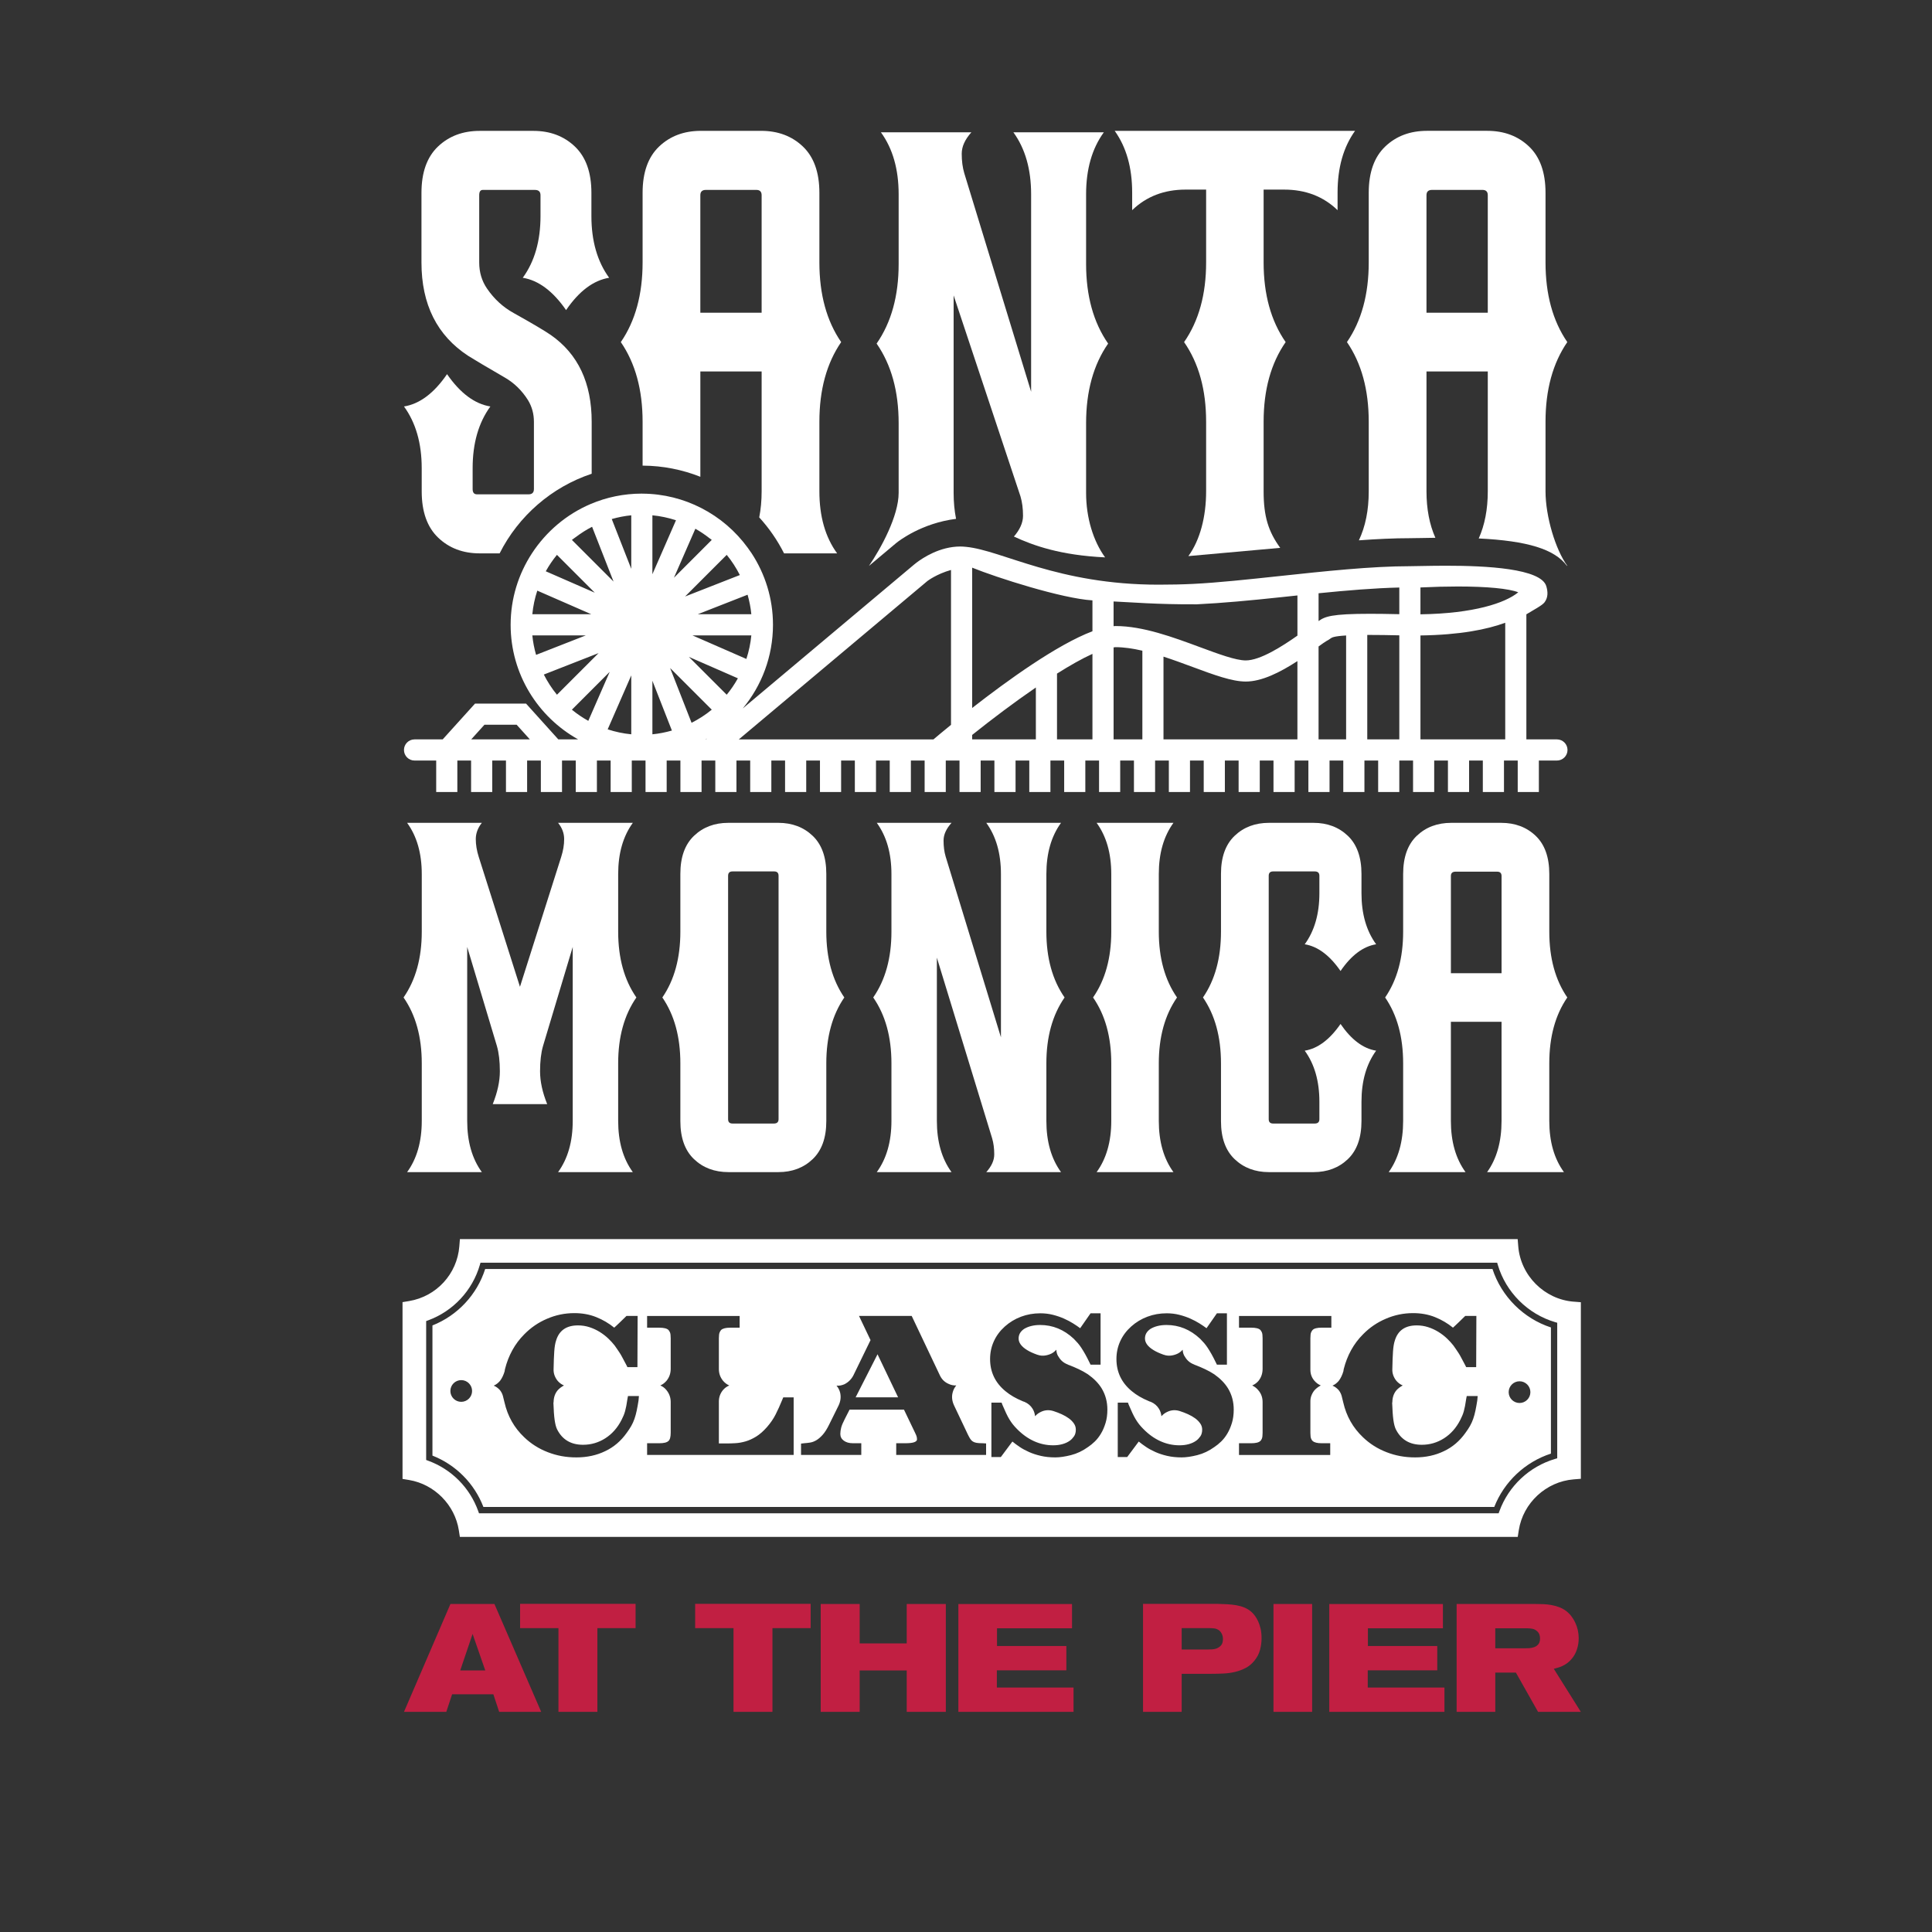
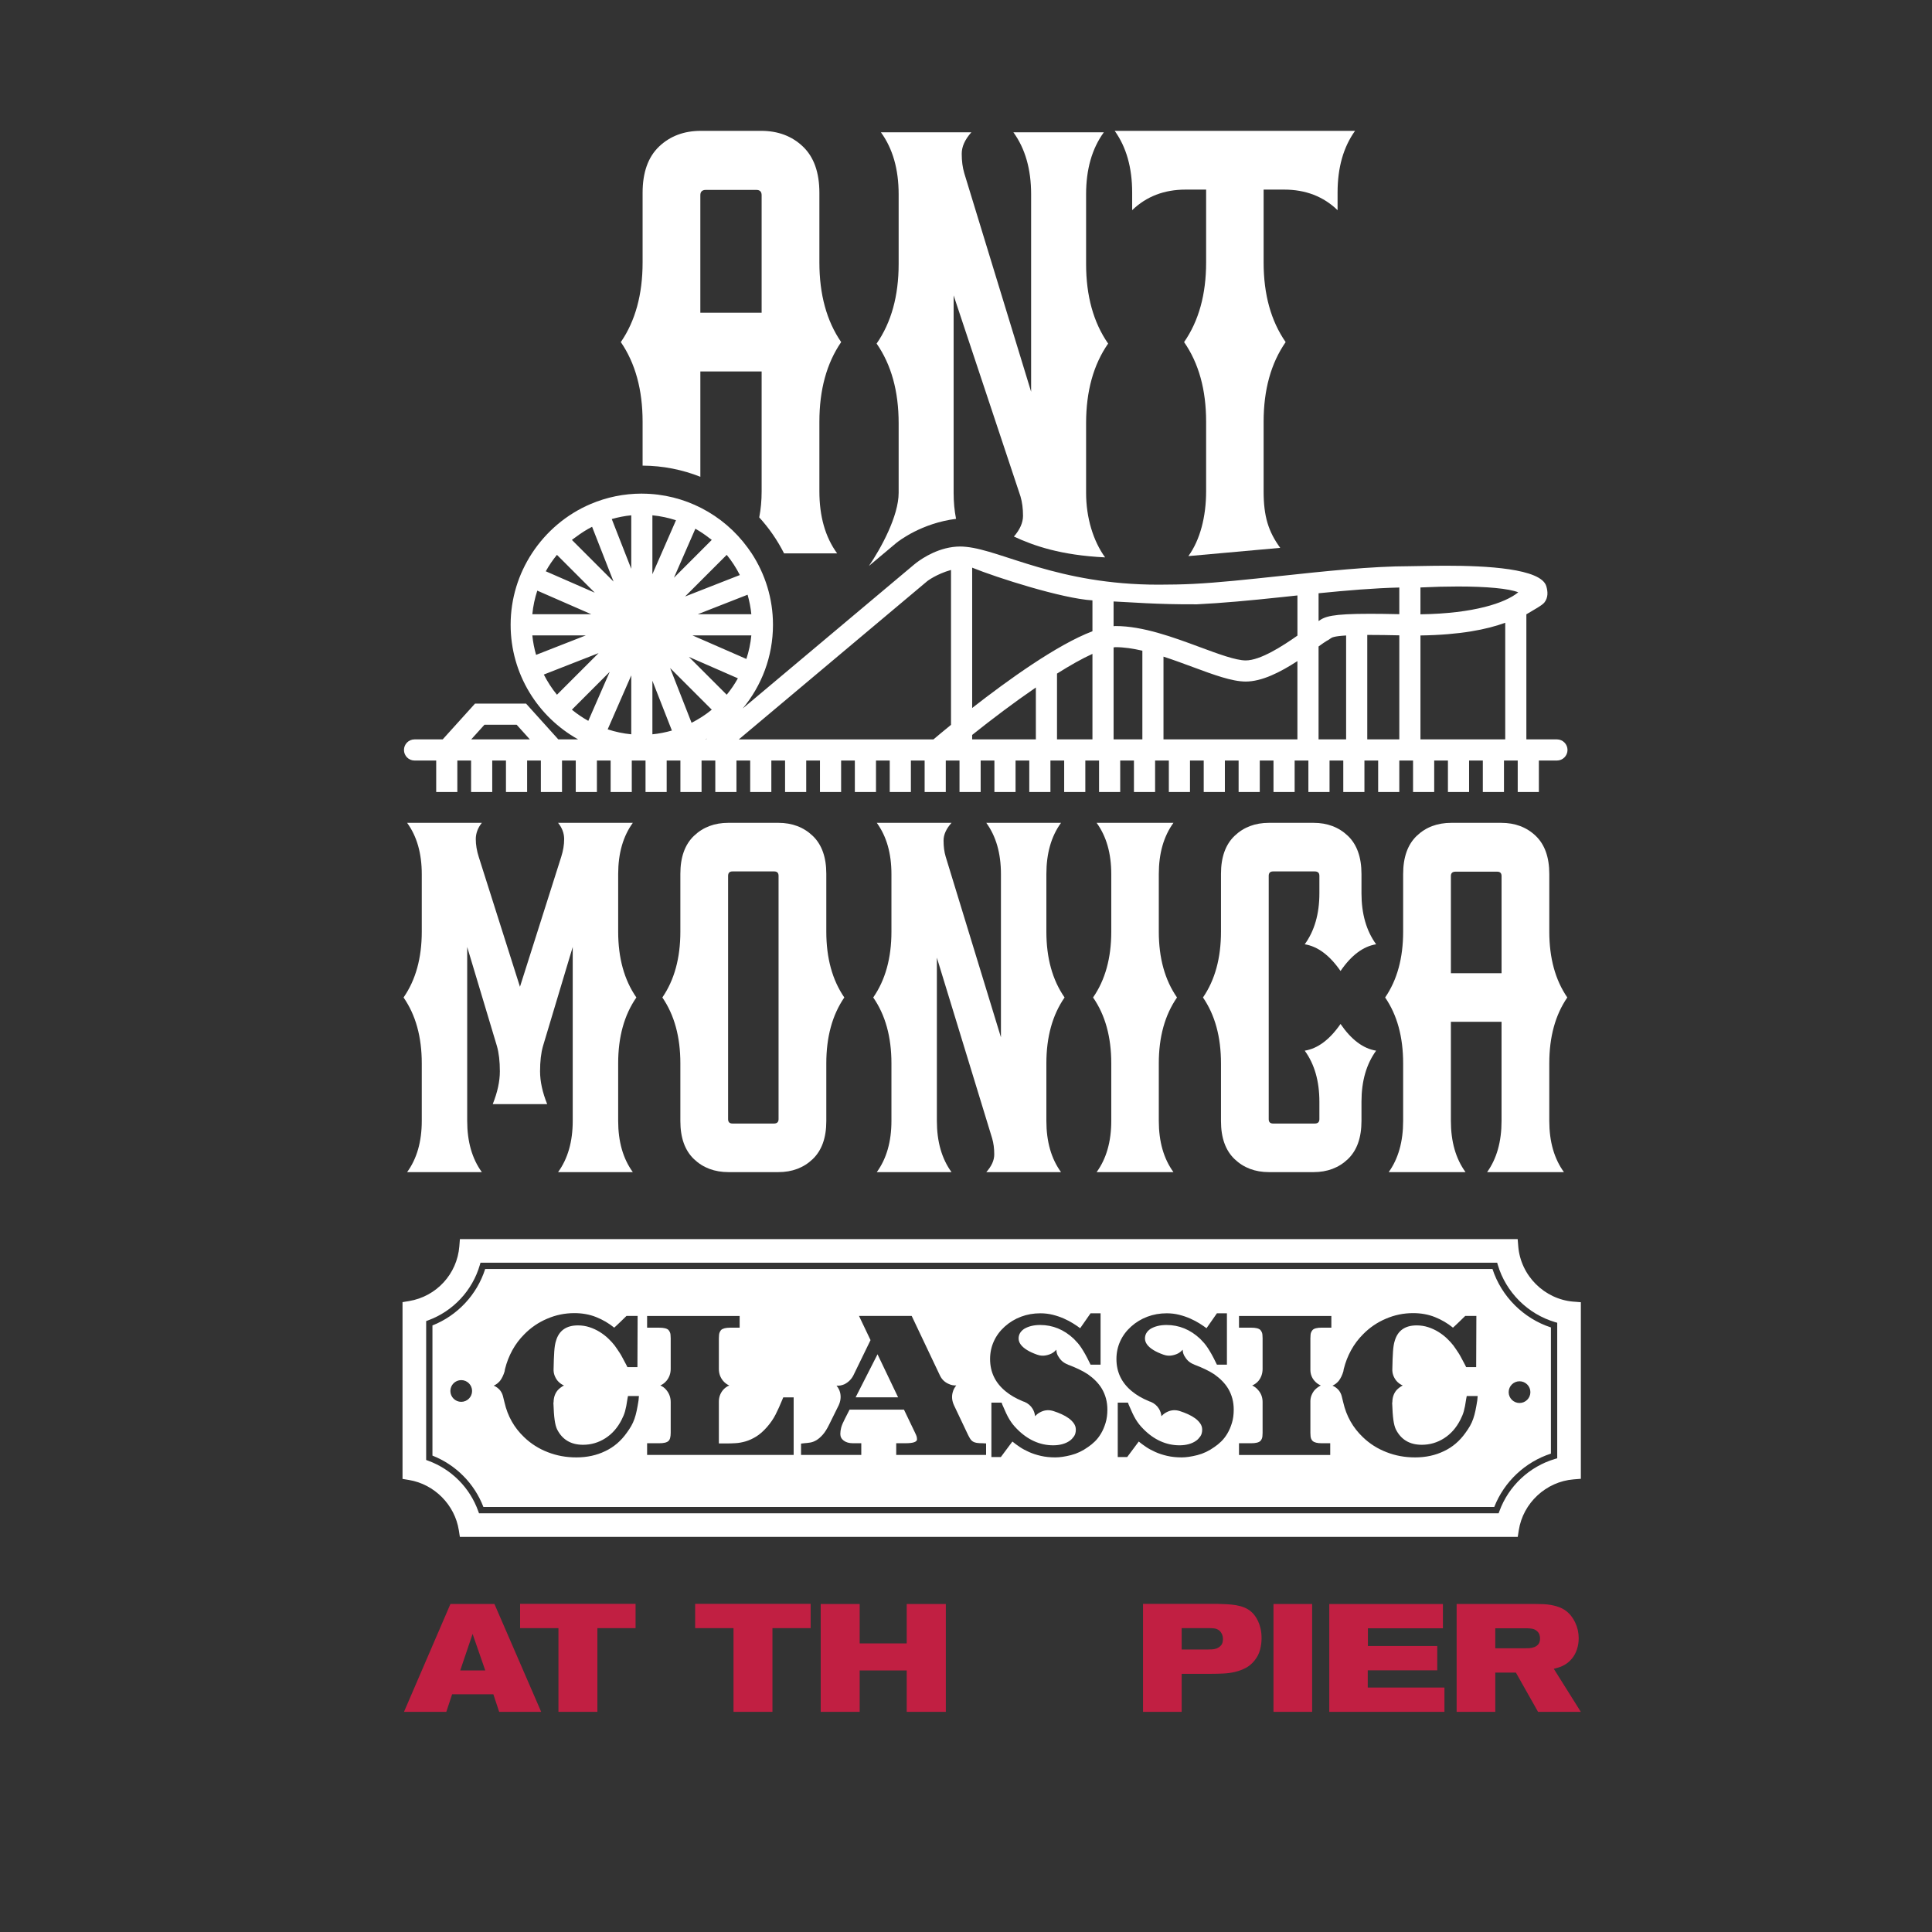
<svg xmlns="http://www.w3.org/2000/svg" id="Layer_1" version="1.1" viewBox="0 0 1500 1500">
  <rect x="0" y="0" width="1500" height="1500" fill="#333333" stroke="none" />
  <defs>
    <style>
      .st0 {
        fill: #fff;
      }

      .st1 {
        fill: #c11f42;
      }
    </style>
  </defs>
  <g>
    <path class="st0" d="M1221.73,1010.61c-22.69-1.81-41.15-20.27-42.96-42.96l-.45-5.63H357.07l-.45,5.63c-1.71,21.46-17.74,38.93-38.99,42.48l-5.11.85v137.24l5.11.85c19.65,3.28,35.52,19.32,38.6,38.99l.81,5.17h821.33l.81-5.17c3.3-21.17,21.21-37.77,42.56-39.48l5.63-.45v-137.09l-5.63-.45ZM1209.02,1132.21l-1.75.52c-19.91,5.9-36.04,21.06-43.14,40.56l-.59,1.61H371.89l-.58-1.62c-6.52-18.22-20.67-32.49-38.84-39.17l-1.6-.59v-107.84l1.6-.59c19.36-7.11,34.34-23.17,40.07-42.97l.51-1.76h789.34l.52,1.75c6.24,21.12,23.24,38.12,44.36,44.36l1.75.52v105.21Z" />
    <path class="st0" d="M1158.76,985.25H376.69c-6.35,19.93-21.48,36.12-40.94,43.82v101.05c18.23,7.2,32.51,21.6,39.56,39.88h784.83c7.7-19.6,23.95-34.91,43.99-41.42v-97.96c-21.3-6.93-38.45-24.07-45.37-45.37ZM358.1,1088.38c-4.66,0-8.43-3.78-8.43-8.43s3.78-8.43,8.43-8.43,8.43,3.78,8.43,8.43-3.78,8.43-8.43,8.43ZM495.82,1086.95c-.49,3.13-.98,5.87-1.47,8.21-.49,2.35-1.08,4.5-1.76,6.45-.68,1.96-1.52,3.79-2.49,5.5-.98,1.71-2.15,3.5-3.52,5.35-4.5,6.35-10.07,11.1-16.72,14.22-6.65,3.22-14.08,4.84-22.29,4.84s-15.23-1.34-22.22-4.03c-6.99-2.69-13.12-6.57-18.4-11.66-7.72-7.33-12.81-16.32-15.25-26.98-.39-1.76-.81-3.45-1.25-5.06-.44-1.61-1.2-3.1-2.27-4.47-1.37-1.56-2.98-2.73-4.84-3.52,1.07-.49,1.98-1.03,2.71-1.61.73-.59,1.44-1.27,2.13-2.05,1.56-2.05,2.78-4.59,3.66-7.63,0-.39.1-.98.29-1.76,1.27-5.08,3.15-9.9,5.64-14.44,2.49-4.54,5.59-8.67,9.31-12.39,5.08-5.18,10.95-9.19,17.6-12.02,6.74-2.93,13.83-4.4,21.26-4.4,6.16,0,11.8,1.03,16.94,3.08,5.13,2.05,9.8,4.79,14,8.21.39-.39,1-.95,1.83-1.69.83-.73,1.69-1.54,2.56-2.42s1.78-1.76,2.71-2.64c.93-.88,1.73-1.66,2.42-2.35h8.65l-.15,39.74h-7.77l-.73-1.47c-1.27-2.35-2.3-4.27-3.08-5.79-.78-1.51-1.52-2.79-2.2-3.81-.68-1.03-1.32-1.98-1.91-2.86-.59-.88-1.27-1.86-2.05-2.93-1.37-1.76-3.03-3.57-4.98-5.43-1.96-1.86-4.16-3.54-6.6-5.06-2.44-1.51-5.08-2.73-7.92-3.66-2.84-.93-5.82-1.39-8.94-1.39-8.99,0-14.66,3.96-17.01,11.88-.69,2.05-1.15,4.86-1.39,8.43-.24,3.57-.42,8.04-.51,13.42-.1,1.76.15,3.45.73,5.06.59,1.61,1.42,3.06,2.49,4.33,1.37,1.56,2.98,2.74,4.84,3.52-1.86.98-3.47,2.2-4.84,3.67-2.15,2.54-3.22,5.72-3.22,9.53h-.15c.19,5.86.51,10.36.95,13.49.44,3.13,1.05,5.52,1.83,7.19,4.01,8.11,10.75,12.17,20.24,12.17,6.25,0,12.02-1.69,17.3-5.06,5.28-3.37,9.48-8.14,12.61-14.3.59-1.17,1.1-2.27,1.54-3.3.44-1.03.83-2.15,1.17-3.37.34-1.22.66-2.59.95-4.1.29-1.52.59-3.3.88-5.35l.44-2.35h8.5l-.29,3.08ZM616.2,1129.62h-113.79v-9.09h9.38c3.61,0,6.01-.59,7.18-1.75,1.17-.97,1.76-3.12,1.76-6.43v-23.82c0-3.51-1.12-6.63-3.37-9.35-1.27-1.56-2.84-2.73-4.69-3.51,1.07-.49,1.98-1.03,2.71-1.61.74-.59,1.44-1.27,2.13-2.05,2.15-2.64,3.22-5.72,3.22-9.24v-23.75c0-2.25-.2-3.79-.59-4.62-.39-.83-.78-1.44-1.17-1.83-1.17-1.17-3.57-1.76-7.18-1.76h-9.38v-9.09h71.85v9.09h-7.33c-3.42,0-5.77.59-7.04,1.76-.39.39-.78,1.03-1.17,1.91-.39.88-.59,2.4-.59,4.55v23.9c0,3.42,1.07,6.45,3.22,9.09.68.78,1.39,1.47,2.13,2.05.73.59,1.63,1.12,2.71,1.61-1.86.78-3.47,1.95-4.84,3.51-2.15,2.63-3.22,5.6-3.22,8.91v32.59h6.16c2.15,0,4.45-.07,6.89-.22,2.44-.15,5.01-.61,7.7-1.39,2.69-.78,5.42-2.03,8.21-3.74,2.78-1.71,5.59-4.18,8.43-7.41,2.73-3.13,4.96-6.38,6.67-9.75,1.71-3.37,3.44-7.21,5.2-11.51l.73-1.76h8.07v44.72ZM765.62,1129.62h-69.8v-9.09h6.89c3.32,0,5.69-.27,7.11-.81,1.42-.54,2.13-1.25,2.13-2.13,0-.68-.07-1.37-.22-2.05-.15-.68-.61-1.81-1.39-3.37l-8.51-17.74h-42.23l-3.66,7.18c-1.47,2.84-2.42,5.11-2.86,6.82-.44,1.71-.66,3.35-.66,4.91,0,2.15.9,3.88,2.71,5.2,1.81,1.32,4.13,1.98,6.97,1.98h6.6v9.09h-46.78v-8.8l2.49-.29c1.47-.1,2.98-.27,4.55-.51,1.56-.24,3.15-.83,4.76-1.76,1.61-.93,3.27-2.35,4.98-4.25,1.71-1.91,3.4-4.57,5.06-7.99l7.33-14.81c.78-1.66,1.27-3.32,1.47-4.98.19-1.66.1-3.32-.29-4.99-.49-1.95-1.42-3.76-2.78-5.42,1.17.1,2.22.05,3.15-.15.93-.19,1.88-.49,2.86-.88,3.13-1.56,5.47-3.86,7.04-6.89l13.34-27.42-8.95-18.77h40.91l21.7,45.75c1.46,3.32,3.81,5.67,7.04,7.04,1.85.88,3.81,1.27,5.86,1.17-1.37,1.66-2.3,3.47-2.79,5.43-.88,3.22-.54,6.55,1.03,9.97l10.85,22.87c.68,1.37,1.3,2.47,1.83,3.3.54.83,1.2,1.49,1.98,1.98.78.49,1.76.83,2.93,1.03,1.17.2,2.73.29,4.69.29l2.64.15v8.94ZM858.36,1104.76c-.93,3.08-2.1,5.82-3.53,8.21-1.42,2.4-3.01,4.45-4.77,6.16-1.76,1.71-3.53,3.15-5.29,4.32-4.21,3.03-8.64,5.13-13.29,6.31-4.65,1.17-8.69,1.76-12.12,1.76-4.11,0-7.86-.39-11.24-1.17-3.38-.78-6.44-1.78-9.18-3-2.74-1.22-5.17-2.54-7.27-3.96-2.1-1.42-3.99-2.81-5.65-4.18l-8.96,12.02h-7.34v-42.23h7.92l.59,1.61c1.07,2.54,2.05,4.74,2.93,6.6.88,1.86,1.73,3.47,2.57,4.84.83,1.37,1.71,2.64,2.64,3.81.93,1.17,1.98,2.35,3.15,3.52,4.1,4.2,8.53,7.38,13.27,9.53,4.74,2.15,9.7,3.22,14.88,3.22s9.73-1.22,13.05-3.66c1.07-.78,2.1-1.85,3.08-3.23.98-1.37,1.47-3.13,1.47-5.28,0-1.76-.51-3.37-1.54-4.84-1.03-1.47-2.34-2.79-3.95-3.96-1.61-1.17-3.44-2.22-5.49-3.15-2.05-.93-4.15-1.74-6.29-2.42-3.32-1.08-6.49-.93-9.52.44-.88.39-1.71.86-2.49,1.39-.78.54-1.56,1.25-2.34,2.13-.29-2.25-.93-4.15-1.91-5.72-1.47-2.44-3.58-4.25-6.32-5.42-.1,0-.24-.05-.44-.15-.2-.1-.37-.15-.51-.15s-.37-.1-.66-.29c-5.19-2.15-9.55-4.69-13.07-7.62-8.03-6.55-12.04-14.91-12.04-25.07,0-4.89.98-9.48,2.93-13.78,1.95-4.3,4.79-8.11,8.5-11.44,3.71-3.32,7.92-5.87,12.61-7.63,4.69-1.76,9.68-2.64,14.96-2.64,3.42,0,6.67.39,9.75,1.17,3.08.78,5.94,1.76,8.58,2.93,2.64,1.17,5.01,2.42,7.11,3.74,2.1,1.32,3.93,2.56,5.5,3.74l8.07-11.58h7.77v39.88h-7.77l-.73-1.47c-1.27-2.64-2.42-4.86-3.44-6.67-1.03-1.81-2-3.42-2.93-4.84-.93-1.42-1.86-2.66-2.79-3.74-.93-1.07-1.98-2.2-3.15-3.37-7.62-7.14-16.33-10.71-26.1-10.71-2.54,0-4.86.27-6.97.8-2.1.53-3.93,1.29-5.5,2.25-2.84,1.94-4.25,4.42-4.25,7.42,0,3.3,2.2,6.31,6.62,9.02,2.06,1.27,4.61,2.44,7.65,3.52,1.37.49,2.62.76,3.75.81,1.13.05,2.18-.02,3.16-.22,1.08-.2,2.11-.49,3.09-.88,1.86-.68,3.53-1.86,5-3.52.1,2.25.73,4.15,1.91,5.72,1.57,2.64,3.87,4.55,6.9,5.72l.59.29c.1.1.24.15.44.15,2.55.98,5.07,2.05,7.56,3.23,2.5,1.17,4.87,2.49,7.12,3.96,4.7,3.32,8.28,6.99,10.72,11,2.94,4.89,4.4,10.36,4.4,16.42,0,3.81-.46,7.26-1.39,10.34ZM956.46,1104.76c-.93,3.08-2.1,5.82-3.53,8.21-1.42,2.4-3.01,4.45-4.77,6.16-1.76,1.71-3.53,3.15-5.29,4.32-4.21,3.03-8.64,5.13-13.29,6.31-4.65,1.17-8.69,1.76-12.12,1.76-4.11,0-7.86-.39-11.24-1.17-3.38-.78-6.44-1.78-9.18-3-2.74-1.22-5.17-2.54-7.27-3.96-2.1-1.42-3.99-2.81-5.65-4.18l-8.96,12.02h-7.34v-42.23h7.92l.59,1.61c1.08,2.54,2.05,4.74,2.93,6.6.88,1.86,1.73,3.47,2.57,4.84.83,1.37,1.71,2.64,2.64,3.81.93,1.17,1.98,2.35,3.15,3.52,4.1,4.2,8.53,7.38,13.27,9.53,4.74,2.15,9.7,3.22,14.88,3.22s9.73-1.22,13.05-3.66c1.07-.78,2.1-1.85,3.08-3.23.98-1.37,1.47-3.13,1.47-5.28,0-1.76-.51-3.37-1.54-4.84-1.03-1.47-2.34-2.79-3.95-3.96-1.61-1.17-3.44-2.22-5.49-3.15-2.05-.93-4.15-1.74-6.29-2.42-3.32-1.08-6.49-.93-9.52.44-.88.39-1.71.86-2.49,1.39-.78.54-1.56,1.25-2.34,2.13-.29-2.25-.93-4.15-1.91-5.72-1.47-2.44-3.58-4.25-6.32-5.42-.1,0-.24-.05-.44-.15-.2-.1-.37-.15-.51-.15s-.37-.1-.66-.29c-5.19-2.15-9.55-4.69-13.07-7.62-8.03-6.55-12.04-14.91-12.04-25.07,0-4.89.97-9.48,2.93-13.78,1.95-4.3,4.79-8.11,8.5-11.44,3.71-3.32,7.92-5.87,12.61-7.63,4.69-1.76,9.68-2.64,14.96-2.64,3.42,0,6.67.39,9.75,1.17,3.08.78,5.94,1.76,8.58,2.93s5.01,2.42,7.11,3.74c2.1,1.32,3.93,2.56,5.5,3.74l8.07-11.58h7.77v39.88h-7.77l-.73-1.47c-1.27-2.64-2.42-4.86-3.44-6.67-1.03-1.81-2-3.42-2.93-4.84-.93-1.42-1.86-2.66-2.79-3.74-.93-1.07-1.98-2.2-3.15-3.37-7.62-7.14-16.33-10.71-26.1-10.71-2.54,0-4.86.27-6.97.8-2.1.53-3.93,1.29-5.5,2.25-2.84,1.94-4.25,4.42-4.25,7.42,0,3.3,2.2,6.31,6.62,9.02,2.06,1.27,4.61,2.44,7.65,3.52,1.37.49,2.62.76,3.75.81,1.13.05,2.18-.02,3.16-.22,1.08-.2,2.11-.49,3.09-.88,1.86-.68,3.53-1.86,5-3.52.1,2.25.73,4.15,1.91,5.72,1.57,2.64,3.87,4.55,6.9,5.72l.59.29c.1.1.24.15.44.15,2.55.98,5.07,2.05,7.56,3.23,2.5,1.17,4.87,2.49,7.12,3.96,4.7,3.32,8.28,6.99,10.72,11,2.94,4.89,4.4,10.36,4.4,16.42,0,3.81-.46,7.26-1.39,10.34ZM1033.66,1030.79h-7.48c-3.52,0-5.87.59-7.04,1.76-.39.39-.78,1-1.17,1.83-.39.83-.59,2.37-.59,4.62v24.49c0,3.32,1.08,6.21,3.23,8.65,1.37,1.56,2.98,2.74,4.84,3.52-1.86.98-3.47,2.2-4.84,3.67-.98,1.17-1.76,2.49-2.35,3.96-.59,1.46-.88,3.03-.88,4.69v24.49c0,2.15.2,3.66.59,4.54.39.88.78,1.47,1.17,1.76,1.27,1.17,3.61,1.76,7.04,1.76h6.6v9.09h-70.82v-9.09h9.38c3.61,0,6.01-.59,7.18-1.76.39-.29.78-.88,1.17-1.76.39-.88.59-2.39.59-4.54v-23.9c0-3.61-1.12-6.69-3.37-9.24-1.17-1.47-2.74-2.69-4.69-3.67,1.86-.78,3.47-1.95,4.84-3.52,2.15-2.64,3.22-5.77,3.22-9.39v-23.75c0-2.25-.19-3.79-.59-4.62-.39-.83-.78-1.44-1.17-1.83-1.17-1.17-3.57-1.76-7.18-1.76h-9.38v-9.09h71.7v9.09ZM1147.01,1086.95c-.49,3.13-.98,5.87-1.47,8.21-.49,2.35-1.08,4.5-1.76,6.45-.68,1.96-1.52,3.79-2.49,5.5-.98,1.71-2.15,3.5-3.52,5.35-4.5,6.35-10.07,11.1-16.72,14.22-6.65,3.22-14.08,4.84-22.29,4.84s-15.23-1.34-22.21-4.03c-6.99-2.69-13.12-6.57-18.4-11.66-7.72-7.33-12.81-16.32-15.25-26.98-.39-1.76-.81-3.45-1.25-5.06-.44-1.61-1.2-3.1-2.27-4.47-1.37-1.56-2.98-2.73-4.84-3.52,1.08-.49,1.98-1.03,2.71-1.61.73-.59,1.44-1.27,2.13-2.05,1.56-2.05,2.78-4.59,3.66-7.63,0-.39.1-.98.29-1.76,1.27-5.08,3.15-9.9,5.64-14.44,2.49-4.54,5.59-8.67,9.31-12.39,5.08-5.18,10.95-9.19,17.6-12.02,6.74-2.93,13.83-4.4,21.26-4.4,6.16,0,11.8,1.03,16.94,3.08,5.13,2.05,9.8,4.79,14,8.21.39-.39,1-.95,1.83-1.69.83-.73,1.69-1.54,2.56-2.42.88-.88,1.78-1.76,2.71-2.64.93-.88,1.73-1.66,2.42-2.35h8.65l-.15,39.74h-7.77l-.73-1.47c-1.27-2.35-2.3-4.27-3.08-5.79-.78-1.51-1.52-2.79-2.2-3.81-.68-1.03-1.32-1.98-1.91-2.86-.59-.88-1.27-1.86-2.05-2.93-1.37-1.76-3.03-3.57-4.98-5.43-1.96-1.86-4.16-3.54-6.6-5.06-2.44-1.51-5.08-2.73-7.92-3.66-2.84-.93-5.82-1.39-8.94-1.39-8.99,0-14.66,3.96-17.01,11.88-.69,2.05-1.15,4.86-1.39,8.43-.24,3.57-.42,8.04-.51,13.42-.1,1.76.15,3.45.73,5.06.59,1.61,1.42,3.06,2.49,4.33,1.37,1.56,2.98,2.74,4.84,3.52-1.86.98-3.47,2.2-4.84,3.67-2.15,2.54-3.22,5.72-3.22,9.53h-.15c.2,5.86.52,10.36.95,13.49.44,3.13,1.05,5.52,1.83,7.19,4.01,8.11,10.75,12.17,20.24,12.17,6.25,0,12.02-1.69,17.3-5.06,5.28-3.37,9.48-8.14,12.61-14.3.59-1.17,1.1-2.27,1.54-3.3.44-1.03.83-2.15,1.17-3.37.34-1.22.66-2.59.95-4.1.29-1.52.59-3.3.88-5.35l.44-2.35h8.5l-.29,3.08ZM1188.19,1080.85c0,4.66-3.78,8.43-8.43,8.43s-8.43-3.78-8.43-8.43,3.78-8.43,8.43-8.43,8.43,3.78,8.43,8.43Z" />
    <polygon class="st0" points="664.3 1084.89 697.29 1084.89 681.31 1051.46 664.3 1084.89" />
  </g>
  <g>
-     <path class="st0" d="M459.38,367.82v-40.39c0-30.11-10.55-52.54-31.66-67.29-4.59-3.19-14.23-8.9-28.91-17.11-8.26-4.56-15.14-10.87-20.65-18.93-4.07-5.93-6.1-12.7-6.1-20.3v-52.24c0-2.74.92-4.11,2.75-4.11h40.51c2.88,0,4.33,1.37,4.33,4.11v16.2c0,19.32-4.59,35.28-13.77,47.9,12.19,1.98,23.4,10.34,33.63,25.09,10.09-14.75,21.24-23.11,33.43-25.09-9.18-12.62-13.77-28.59-13.77-47.9v-18.02c0-15.82-4.26-27.79-12.78-35.93-8.52-8.13-19.27-12.2-32.25-12.2h-41.69c-13.11,0-23.92,4.07-32.44,12.2-8.52,8.14-12.78,20.11-12.78,35.93v54.06c0,32.55,12.12,56.73,36.38,72.54,4.85,3.05,14.09,8.52,27.73,16.43,7.6,4.26,13.83,10.27,18.68,18.02,3.01,5.02,4.52,10.57,4.52,16.65v52.24c0,2.74-1.38,4.11-4.13,4.11h-40.11c-2.23,0-3.34-1.37-3.34-4.11v-16.2c0-19.31,4.59-35.28,13.76-47.9-12.19-1.97-23.4-10.34-33.63-25.09-10.09,14.75-21.24,23.12-33.43,25.09,9.17,12.63,13.76,28.59,13.76,47.9v18.02c0,15.82,4.26,27.79,12.78,35.93,8.52,8.14,19.27,12.2,32.25,12.2h15.46c14.62-28.97,40.29-51.43,71.46-61.81Z" />
    <path class="st0" d="M543.74,288.42h47.59v93.07c0,7.21-.63,13.94-1.87,20.21,7.63,8.34,14.13,17.73,19.27,27.92h41.2c-9.18-12.62-13.76-28.66-13.76-48.13v-54.07c0-24.78,5.64-45.39,16.91-61.82-11.28-16.42-16.91-37.03-16.91-61.82v-54.06c0-15.82-4.26-27.79-12.78-35.93-8.52-8.13-19.34-12.2-32.45-12.2h-46.8c-13.11,0-23.92,4.07-32.45,12.2-8.52,8.14-12.78,20.11-12.78,35.93v54.06c0,24.79-5.64,45.4-16.91,61.82,11.27,16.43,16.91,37.03,16.91,61.82v34.09c15.82.07,30.94,3.16,44.84,8.67v-81.76ZM543.74,151.55c0-2.74,1.44-4.11,4.33-4.11h39.13c2.75,0,4.13,1.37,4.13,4.11v91.25h-47.59v-91.25Z" />
    <path class="st0" d="M695.82,421.61l.15-.12c1.93-1.57,19.54-15.28,46.31-18.66-1.25-6.26-1.89-12.99-1.89-20.19v-153.29l51.91,156.04c1.31,4.41,1.97,9.43,1.97,15.06,0,5.31-2.39,10.69-7.07,16.13,15.34,7.08,35.99,14.49,70.8,16.17-9.16-12.62-14.76-30.66-14.76-50.11v-54.07c0-24.78,5.7-45.39,17.11-61.82-11.41-16.42-17.11-37.03-17.11-61.82v-54.06c0-19.46,4.59-35.51,13.76-48.13h-70.2c9.17,12.62,13.76,28.67,13.76,48.13v153.29l-51.91-169.72c-1.31-4.41-1.97-9.43-1.97-15.05s2.49-11.02,7.47-16.65h-70.2c9.17,12.62,13.76,28.67,13.76,48.13v54.06c0,24.79-5.7,45.4-17.11,61.82,11.4,16.43,17.11,37.03,17.11,61.82v54.07c0,18-13.73,43.08-23.05,56.73l21.02-17.65.14-.12Z" />
    <path class="st0" d="M993.95,425.34c-9.18-12.62-12.88-24.38-12.88-43.85v-54.07c0-24.78,5.7-45.39,17.11-61.82-11.41-16.42-17.11-37.03-17.11-61.82v-56.57h15.93c16.65,0,30.48,5.33,41.49,15.97v-13.69c0-19.31,4.52-35.28,13.57-47.9h-186.62c9.05,12.62,13.57,28.59,13.57,47.9v13.69c11.01-10.64,24.84-15.97,41.49-15.97h15.93v56.57c0,24.79-5.7,45.4-17.11,61.82,11.41,16.43,17.11,37.03,17.11,61.82v54.07c0,19.46-4.6,37.63-13.77,50.25.06,0,.12,0,.18,0l71.1-6.39Z" />
-     <path class="st0" d="M1101.7,417.75c3.49-.07,7.87-.15,12.72-.21-4.57-10.33-6.9-22.32-6.9-36.05v-93.07h47.59v93.07c0,13.96-2.37,26.13-7.02,36.57,37.83,1.83,58.87,8.34,68.45,21.21l.31.04c-9.18-12.62-16.91-38.36-16.91-57.83v-54.07c0-24.78,5.64-45.39,16.91-61.82-11.28-16.42-16.91-37.03-16.91-61.82v-54.06c0-15.82-4.26-27.79-12.78-35.93-8.52-8.13-19.34-12.2-32.45-12.2h-46.8c-13.11,0-23.92,4.07-32.45,12.2-8.52,8.14-12.78,20.11-12.78,35.93v54.06c0,24.79-5.64,45.4-16.91,61.82,11.27,16.43,16.91,37.03,16.91,61.82v54.07c0,14.6-2.55,27.28-7.64,38.03,13.84-1.01,27.2-1.66,39.58-1.66,1.61,0,4.04-.05,7.07-.11ZM1107.52,151.55c0-2.74,1.44-4.11,4.33-4.11h39.13c2.75,0,4.13,1.37,4.13,4.11v91.25h-47.59v-91.25Z" />
  </g>
  <g>
    <path class="st0" d="M494.09,774.44c-9.43-13.58-14.14-30.61-14.14-51.11v-44.69c0-16.09,3.79-29.35,11.38-39.79h-58.04c3.14,3.9,4.72,8.11,4.72,12.63s-.76,8.99-2.28,13.77l-32.03,100.89-32.02-100.89c-1.52-4.78-2.28-9.37-2.28-13.77s1.57-8.74,4.71-12.63h-58.03c7.59,10.43,11.38,23.7,11.38,39.79v44.69c0,20.49-4.72,37.53-14.14,51.11,9.43,13.58,14.14,30.62,14.14,51.11v44.7c0,16.09-3.79,29.35-11.38,39.79h58.03c-7.59-10.43-11.38-23.7-11.38-39.79v-135.02l23.08,76.94c1.52,5.28,2.28,11.82,2.28,19.61s-1.85,16.28-5.53,25.46h42.27c-3.69-9.18-5.53-17.66-5.53-25.46s.76-14.33,2.28-19.61l23.08-76.94v135.02c0,16.09-3.8,29.35-11.38,39.79h58.04c-7.59-10.43-11.38-23.7-11.38-39.79v-44.7c0-20.49,4.71-37.53,14.14-51.11Z" />
    <path class="st0" d="M538.8,899.94c7.04,6.73,15.98,10.09,26.82,10.09h38.69c10.73,0,19.61-3.36,26.66-10.09,7.05-6.72,10.57-16.56,10.57-29.51v-44.88c0-20.49,4.66-37.53,13.98-51.11-9.32-13.58-13.98-30.61-13.98-51.11v-44.88c0-12.95-3.52-22.79-10.57-29.51-7.05-6.72-15.93-10.09-26.66-10.09h-38.85c-10.73,0-19.62,3.36-26.66,10.09-7.05,6.73-10.57,16.57-10.57,29.51v44.88c0,20.49-4.66,37.53-13.98,51.11,9.32,13.58,13.98,30.62,13.98,51.11v44.88c0,12.95,3.52,22.79,10.57,29.51ZM565.3,679.96c0-2.26,1.14-3.39,3.41-3.39h32.35c2.28,0,3.41,1.13,3.41,3.39v188.96c0,2.26-1.19,3.39-3.58,3.39h-32.19c-2.27,0-3.41-1.13-3.41-3.39v-188.96Z" />
    <path class="st0" d="M826.54,774.44c-9.43-13.58-14.14-30.61-14.14-51.11v-44.69c0-16.09,3.79-29.35,11.38-39.79h-58.03c7.59,10.43,11.38,23.7,11.38,39.79v126.73l-42.92-140.31c-1.09-3.64-1.63-7.79-1.63-12.44s2.06-9.12,6.18-13.77h-58.03c7.59,10.43,11.38,23.7,11.38,39.79v44.69c0,20.49-4.72,37.53-14.14,51.11,9.43,13.58,14.14,30.62,14.14,51.11v44.7c0,16.09-3.8,29.35-11.38,39.79h58.03c-7.59-10.43-11.38-23.7-11.38-39.79v-126.73l42.92,140.3c1.08,3.65,1.63,7.8,1.63,12.45s-2.06,9.12-6.18,13.77h58.03c-7.59-10.43-11.38-23.7-11.38-39.79v-44.7c0-20.49,4.72-37.53,14.14-51.11Z" />
    <path class="st0" d="M913.83,774.44c-9.43-13.58-14.14-30.61-14.14-51.11v-44.69c0-16.09,3.79-29.35,11.38-39.79h-59.66c7.59,10.43,11.38,23.7,11.38,39.79v44.69c0,20.49-4.72,37.53-14.14,51.11,9.43,13.58,14.14,30.62,14.14,51.11v44.7c0,16.09-3.8,29.35-11.38,39.79h59.66c-7.59-10.43-11.38-23.7-11.38-39.79v-44.7c0-20.49,4.72-37.53,14.14-51.11Z" />
    <path class="st0" d="M1012.99,733.14c10.08,1.64,19.35,8.55,27.8,20.74,8.34-12.19,17.56-19.11,27.64-20.74-7.59-10.43-11.38-23.63-11.38-39.6v-14.9c0-13.07-3.52-22.97-10.57-29.7-7.05-6.72-15.93-10.09-26.66-10.09h-34.62c-10.73,0-19.62,3.36-26.66,10.09-7.05,6.73-10.57,16.57-10.57,29.51v44.88c0,20.49-4.66,37.53-13.98,51.11,9.32,13.58,13.98,30.62,13.98,51.11v44.88c0,12.95,3.52,22.79,10.57,29.51,7.04,6.73,15.93,10.09,26.66,10.09h34.62c10.73,0,19.62-3.36,26.66-10.09,7.04-6.72,10.57-16.62,10.57-29.7v-14.9c0-15.96,3.79-29.16,11.38-39.6-10.08-1.63-19.29-8.55-27.64-20.74-8.45,12.19-17.72,19.11-27.8,20.74,7.59,10.44,11.38,23.64,11.38,39.6v13.58c0,2.26-1.19,3.39-3.58,3.39h-32.35c-2.27,0-3.41-1.13-3.41-3.39v-188.96c0-2.26,1.14-3.39,3.41-3.39h32.35c2.38,0,3.58,1.13,3.58,3.39v13.58c0,15.97-3.8,29.17-11.38,39.6Z" />
    <path class="st0" d="M1216.85,774.44c-9.32-13.58-13.98-30.61-13.98-51.11v-44.69c0-13.07-3.52-22.97-10.57-29.7-7.05-6.72-15.98-10.09-26.82-10.09h-38.69c-10.84,0-19.78,3.36-26.82,10.09-7.05,6.73-10.57,16.63-10.57,29.7v44.69c0,20.49-4.66,37.53-13.98,51.11,9.32,13.58,13.98,30.62,13.98,51.11v44.7c0,16.09-3.74,29.35-11.22,39.79h59.66c-7.59-10.43-11.38-23.7-11.38-39.79v-76.94h39.34v76.94c0,16.09-3.74,29.35-11.22,39.79h59.66c-7.59-10.43-11.38-23.7-11.38-39.79v-44.7c0-20.49,4.66-37.53,13.98-51.11ZM1165.81,755.58h-39.34v-75.43c0-2.26,1.19-3.39,3.58-3.39h32.35c2.28,0,3.41,1.13,3.41,3.39v75.43Z" />
  </g>
  <path class="st0" d="M1208.64,574.06h-23.57v-97.11c5.48-3.35,12.2-6.84,14.03-9.21,2.92-3.8,2.74-8.24,1.45-12.61-4.08-13.83-47-15.9-77.57-15.9-13,0-23.76.37-28.36.37-29.74,0-66.11,3.9-101.28,7.67-24.63,2.64-47.9,5.13-67,6.07-8.45.42-17.56.6-26.86.6-78.33,0-121.18-26.53-149.26-29.35-1.58-.16-3.13-.28-4.62-.28-16.03,0-29.32,8.95-34.09,12.58-1.09.83-1.74,1.38-1.87,1.49l-132.99,111.68c14.66-17.65,23.49-40.29,23.49-64.97,0-20.46-6.12-39.49-16.55-55.47-.97-1.48-2-2.91-3.04-4.33-9.41-12.91-21.75-23.52-36.07-30.85-13.73-7.03-29.22-11.08-45.65-11.17-.18,0-.36-.03-.54-.03-14.03,0-27.41,2.85-39.58,8.01-18.8,7.96-34.68,21.45-45.72,38.37-10.43,15.98-16.54,35.01-16.54,55.47,0,38.22,21.19,71.55,52.42,88.97h-15.4l-25.06-27.8h-39.59l-25.12,27.8h-21.85c-4.53,0-8.21,3.68-8.21,8.21s3.67,8.21,8.21,8.21h16.81v24.46h16.42v-24.46h10.67v24.46h16.42v-24.46h10.66v24.46h16.42v-24.46h10.67v24.46h16.42v-24.46h10.67v24.46h16.42v-24.46h10.66v24.46h16.42v-24.46h10.67v24.46h16.42v-24.46h10.66v24.46h16.42v-24.46h10.67v24.46h16.42v-24.46h10.67v24.46h16.42v-24.46h10.66v24.46h16.42v-24.46h10.67v24.46h16.42v-24.46h10.66v24.46h16.42v-24.46h10.67v24.46h16.42v-24.46h10.67v24.46h16.42v-24.46h10.66v24.46h16.42v-24.46h10.67v24.46h16.42v-24.46h10.66v24.46h16.42v-24.46h10.67v24.46h16.42v-24.46h10.66v24.46h16.42v-24.46h10.67v24.46h16.42v-24.46h10.67v24.46h16.42v-24.46h10.66v24.46h16.42v-24.46h10.67v24.46h16.42v-24.46h10.66v24.46h16.42v-24.46h10.67v24.46h16.42v-24.46h10.67v24.46h16.42v-24.46h10.66v24.46h16.42v-24.46h10.67v24.46h16.42v-24.46h10.66v24.46h16.42v-24.46h10.67v24.46h16.42v-24.46h10.67v24.46h16.42v-24.46h14.03c4.53,0,8.21-3.68,8.21-8.21s-3.67-8.21-8.21-8.21ZM365.85,574.06l10.28-11.38h24.99l10.26,11.38h-45.54ZM579.48,511.61l-41.89-18.31h45.74c-.61,6.33-1.93,12.45-3.85,18.31ZM541.77,476.88l38.65-15.14c1.39,4.89,2.41,9.94,2.91,15.14h-41.56ZM574.41,446.46l-42.52,16.66,32.33-32.33c3.96,4.8,7.34,10.08,10.19,15.67ZM539.87,410.51c3.82,2.14,7.44,4.6,10.87,7.27.62.48,1.27.91,1.87,1.4l-.85.85-9.58,9.59-18.94,18.94,8.28-18.94,8.35-19.11ZM506.52,400.08c6.33.61,12.45,1.93,18.31,3.85l-11.23,25.7-7.08,16.19v-45.74ZM446.95,417.04c4.01-3.01,8.23-5.75,12.74-8.05l16.66,42.53-32.08-32.08-.25-.25c.93-.77,1.97-1.42,2.94-2.15ZM423.74,443.54c2.52-4.51,5.41-8.79,8.67-12.75l29.38,29.38-38.05-16.63ZM459.05,476.88h-45.75c.61-6.33,1.93-12.45,3.85-18.31l41.9,18.31ZM413.3,493.3h41.56l-38.65,15.14c-1.39-4.89-2.41-9.94-2.91-15.14ZM422.22,523.72l42.53-16.66-32.33,32.33c-3.96-4.8-7.34-10.08-10.19-15.67ZM456.76,559.67c-4.51-2.52-8.79-5.4-12.75-8.67l29.37-29.38-16.63,38.05ZM490.11,570.11c-6.33-.61-12.45-1.93-18.31-3.85l18.31-41.89v45.74ZM490.11,441.64l-4.71-12.01h-.06s.03-.04.04-.06l-10.41-26.58c4.89-1.39,9.94-2.41,15.14-2.91v41.56ZM506.52,570.11v-41.57l15.14,38.66c-4.89,1.39-9.94,2.41-15.14,2.91ZM548.09,574.06h-.34c.43-.24.83-.52,1.25-.76l-.9.76ZM536.94,561.19l-16.66-42.53,32.33,32.33c-4.8,3.96-10.08,7.34-15.67,10.19ZM564.22,539.39l-29.39-29.39,38.06,16.64c-2.52,4.51-5.41,8.79-8.68,12.75ZM738.37,562.76c-6.35,5.17-11.12,9.17-13.64,11.31h-151.12l146.44-122.98c.09-.06,7.09-5.42,18.31-8.58v120.25ZM804.24,574.06h-49.46v-3.45c15.37-12.29,32.75-25.39,49.46-36.84v40.29ZM848.17,574.06h-27.51v-51.08c10.07-6.34,19.49-11.69,27.51-15.31v66.38ZM848.17,490.11c-27.39,10.32-66.18,38.33-93.38,59.56v-108.94c19.03,7.72,69.67,23.97,93.38,25.4v23.98ZM886.92,574.06h-22.33v-71.42c.49-.04,1.07-.18,1.53-.18,6.56,0,13.59,1.07,20.81,2.74v68.86ZM1007.32,574.06h-103.99v-64.25c7.67,2.49,15.32,5.32,22.59,8.01,16.41,6.08,30.58,11.33,41.26,11.33,12.49,0,26.58-7.1,40.13-15.87v60.77ZM1007.32,493.49c-11.53,8.11-28.79,19.26-40.13,19.26-7.74,0-21.25-5.01-35.56-10.31-20.73-7.68-44.24-16.39-65.52-16.39-.49,0-1.02.07-1.53.1v-19.18c11.57.47,34.11,2.43,64.76,2.21,19.57-.96,40.88-2.91,65.76-5.58,4.06-.43,8.14-.87,12.22-1.3v31.19ZM1045.12,574.06h-21.39v-72.14c2.53-1.83,5.16-3.71,5.98-4.14,1.42-.71,2.43-1.41,3.42-2.14.88-.64,2.31-1.68,11.99-2.26v80.67ZM1086.42,574.06h-24.88v-81.09c.81,0,1.65,0,2.51,0,6.11,0,13.47.09,22.37.3v80.79ZM1086.42,476.85c-8.88-.2-16.4-.3-22.78-.3-29.78,0-34.98,2.1-39.9,5.65v-21.6c22.04-2.21,43.6-4.02,62.68-4.45v20.69ZM1168.66,574.06h-65.82v-80.69c30.73-.43,51.65-4.66,65.82-9.87v90.56ZM1102.83,476.95v-20.85c10.4-.5,20.15-.75,29.01-.75,22.62,0,39.5,1.59,46.94,4.51-10.15,8.33-34.51,16.49-75.96,17.09Z" />
  <g>
    <path class="st1" d="M349.72,1245.34h34.16l36.29,83.73h-32.62l-4.51-13.64h-32.02l-4.51,13.64h-32.85l36.05-83.73ZM366.92,1268.59l-9.61,28.35h19.45l-9.84-28.35Z" />
    <path class="st1" d="M493.46,1245.22v18.86h-29.65v64.99h-30.24v-64.99h-29.77v-18.86h89.66Z" />
    <path class="st1" d="M629.38,1245.22v18.86h-29.65v64.99h-30.24v-64.99h-29.77v-18.86h89.66Z" />
    <path class="st1" d="M637.21,1245.34h30.24v30.6h36.53v-30.6h30.36v83.73h-30.36v-32.14h-36.53v32.14h-30.24v-83.73Z" />
-     <path class="st1" d="M832.31,1245.34v18.86h-58.23v13.76h53.84v18.86h-53.96v13.4h59.54v18.86h-89.42v-83.73h88.24Z" />
    <path class="st1" d="M887.45,1245.22h57.28c2.69.08,5.3.18,7.83.3,2.53.12,4.94.38,7.23.77,2.29.4,4.45,1.01,6.46,1.84,2.02.83,3.86,2,5.52,3.5.79.71,1.62,1.64,2.49,2.79.87,1.15,1.7,2.55,2.49,4.21.79,1.66,1.44,3.6,1.96,5.81.51,2.21.77,4.74.77,7.59s-.39,5.79-1.18,8.84c-.79,3.05-2.25,5.87-4.38,8.48-1.89,2.37-4.11,4.23-6.63,5.57-2.53,1.34-5.23,2.37-8.11,3.08-2.88.71-5.94,1.15-9.17,1.31-3.24.16-6.55.24-9.94.24h-22.61v29.53h-30.01v-83.85ZM917.46,1280.69h19.38c1.26,0,2.64-.04,4.14-.12,1.5-.08,2.88-.4,4.14-.96,1.26-.56,2.3-1.37,3.13-2.45s1.24-2.65,1.24-4.72c0-1.43-.3-2.75-.89-3.94-.59-1.19-1.32-2.11-2.19-2.75-1.11-.8-2.29-1.27-3.55-1.43s-2.48-.24-3.66-.24h-21.74v16.6Z" />
    <path class="st1" d="M1018.74,1245.34v83.73h-30.01v-83.73h30.01Z" />
    <path class="st1" d="M1120.27,1245.34v18.86h-58.23v13.76h53.84v18.86h-53.96v13.4h59.54v18.86h-89.42v-83.73h88.24Z" />
    <path class="st1" d="M1130.94,1245.34h61.55c1.82,0,3.74.04,5.75.12,2.02.08,4.03.3,6.05.65s4.01.89,5.99,1.6c1.98.71,3.83,1.7,5.57,2.97,3,2.29,5.4,5.34,7.18,9.14,1.78,3.8,2.67,7.83,2.67,12.1,0,3.01-.46,5.89-1.36,8.66-.91,2.77-2.24,5.18-3.97,7.24-1.19,1.42-2.41,2.59-3.68,3.5-1.27.91-2.51,1.64-3.74,2.2-1.23.55-2.41.99-3.56,1.31-1.15.32-2.16.59-3.02.83l20.99,33.43h-33.21l-17.2-30.48h-16.01v30.48h-30.01v-83.73ZM1160.94,1279.74h22.53c1.19,0,2.47-.04,3.86-.12,1.38-.08,2.71-.36,3.97-.84,1.26-.48,2.31-1.24,3.14-2.29.83-1.04,1.24-2.53,1.24-4.46,0-.96-.16-1.93-.47-2.89-.32-.96-.87-1.81-1.66-2.53-1.19-1.12-2.49-1.81-3.91-2.05-1.42-.24-2.69-.36-3.8-.36h-24.91v15.54Z" />
  </g>
</svg>